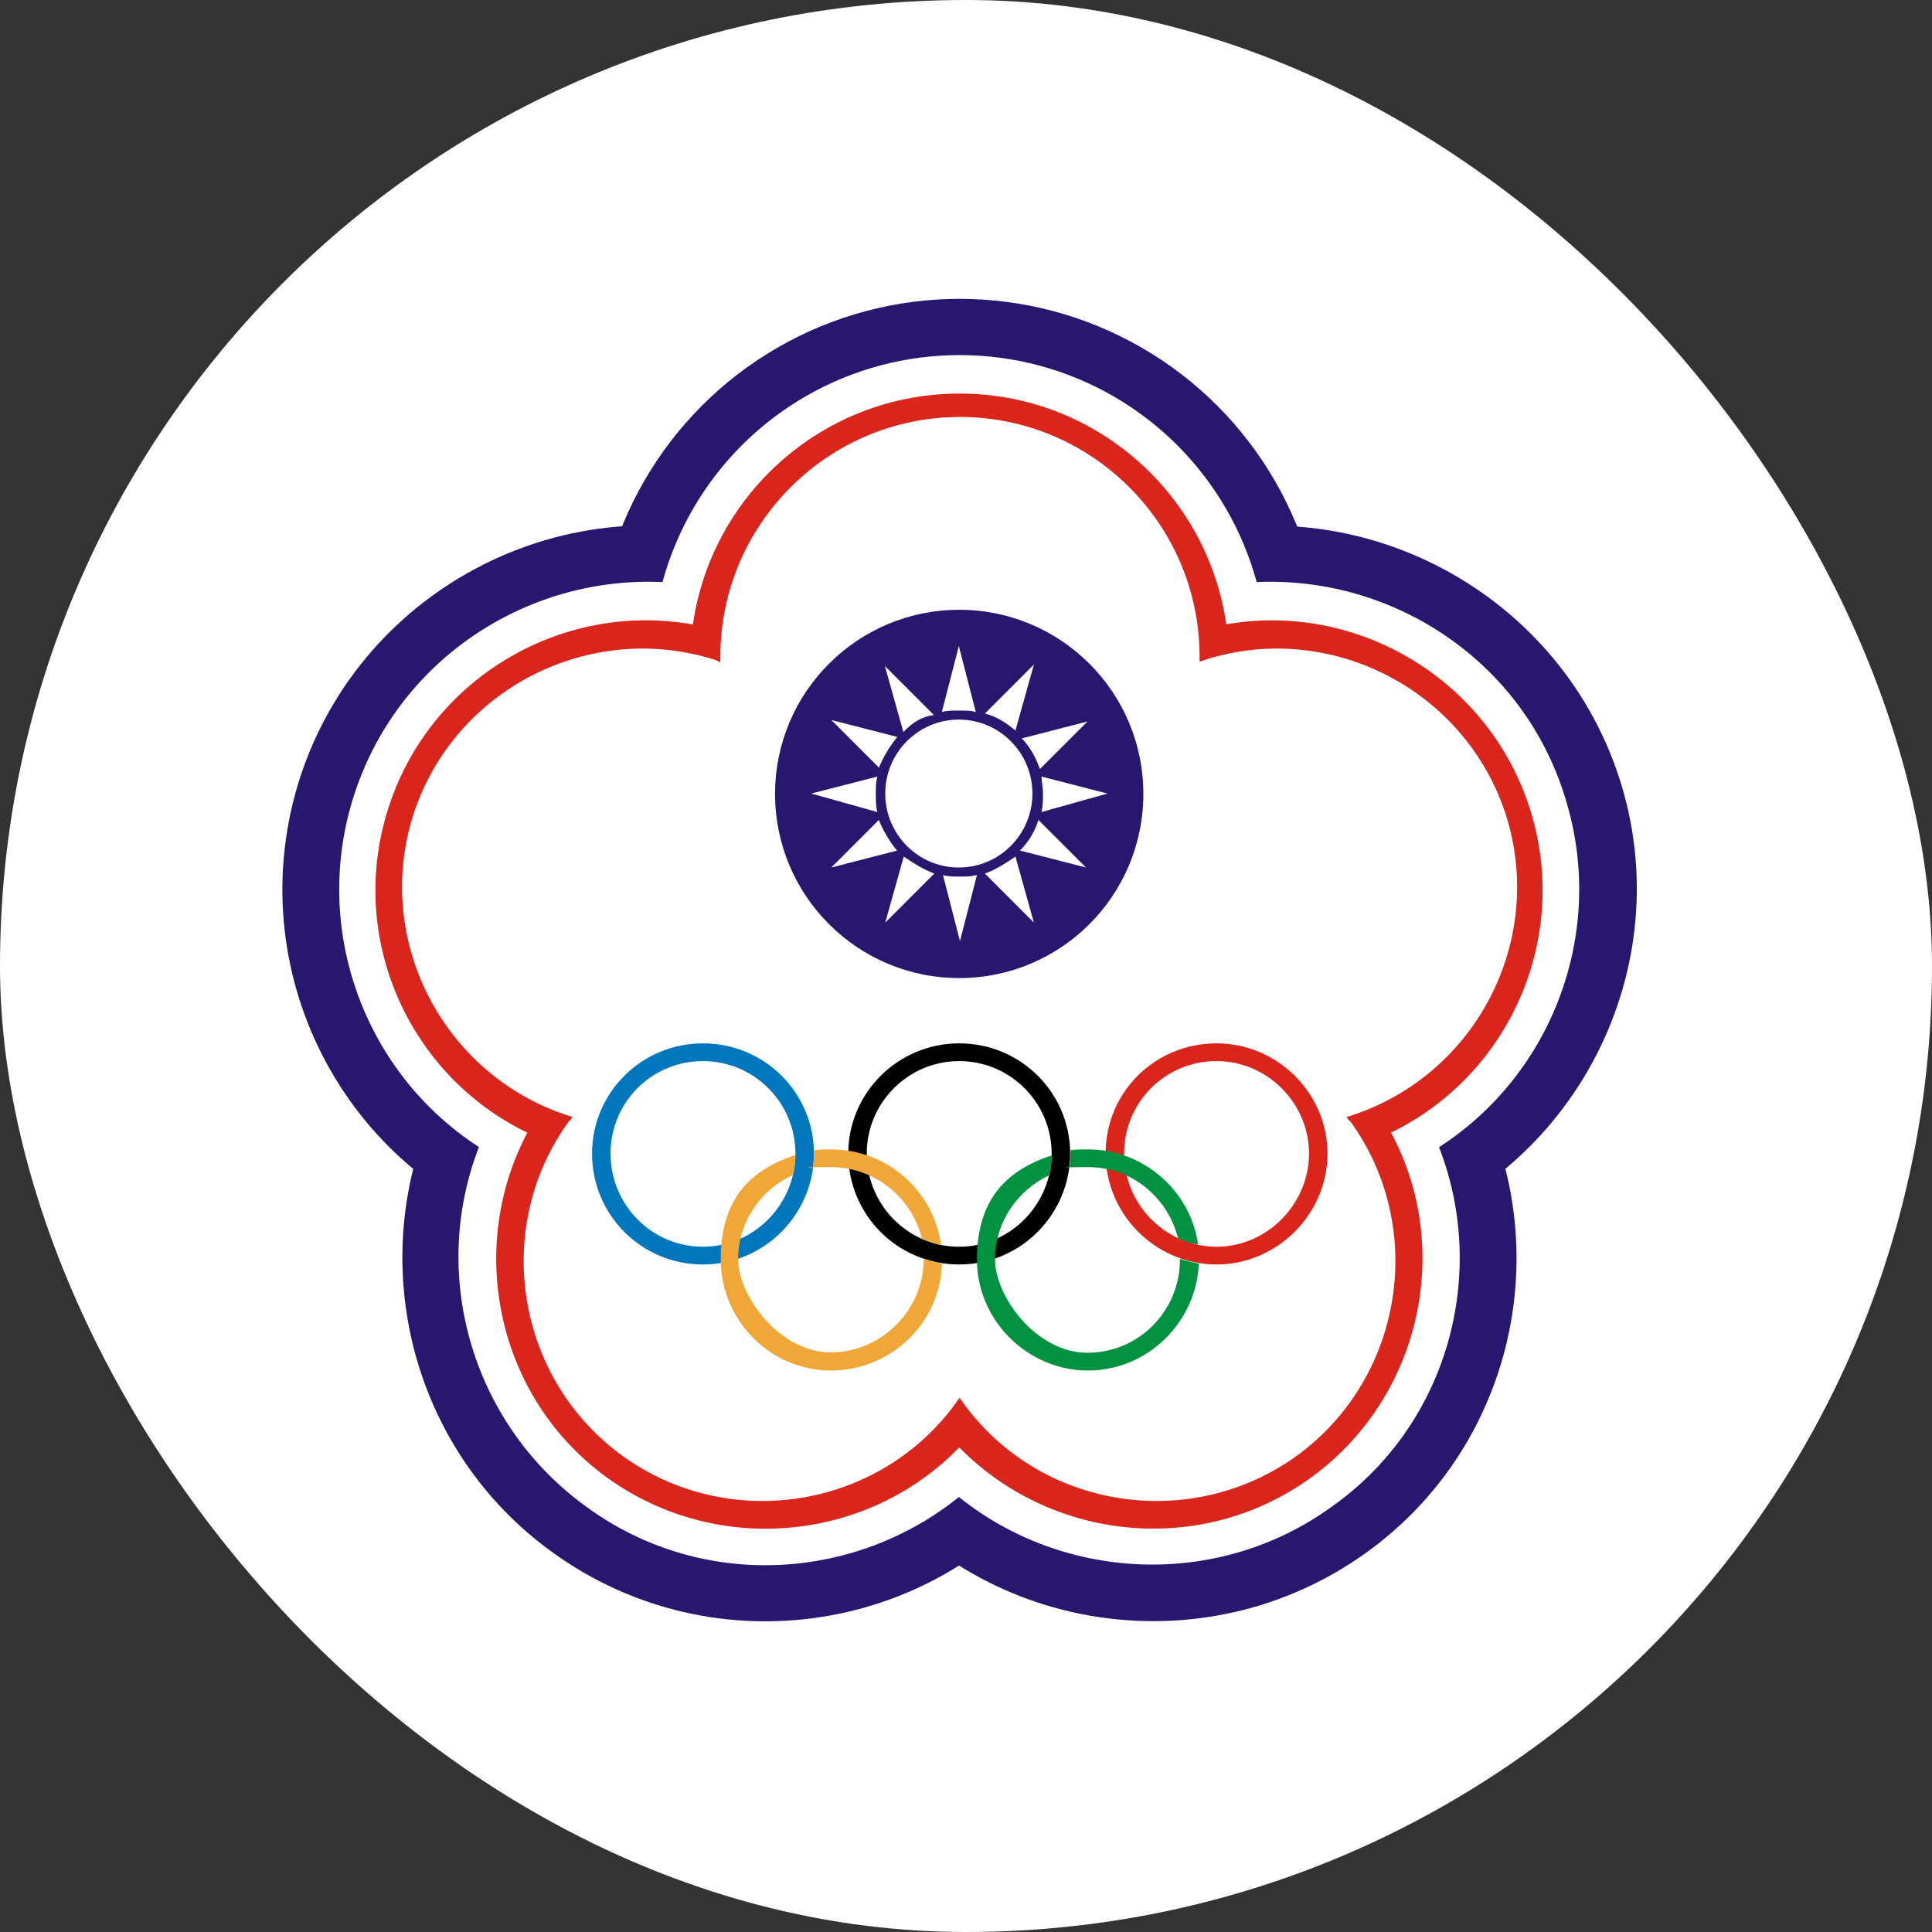
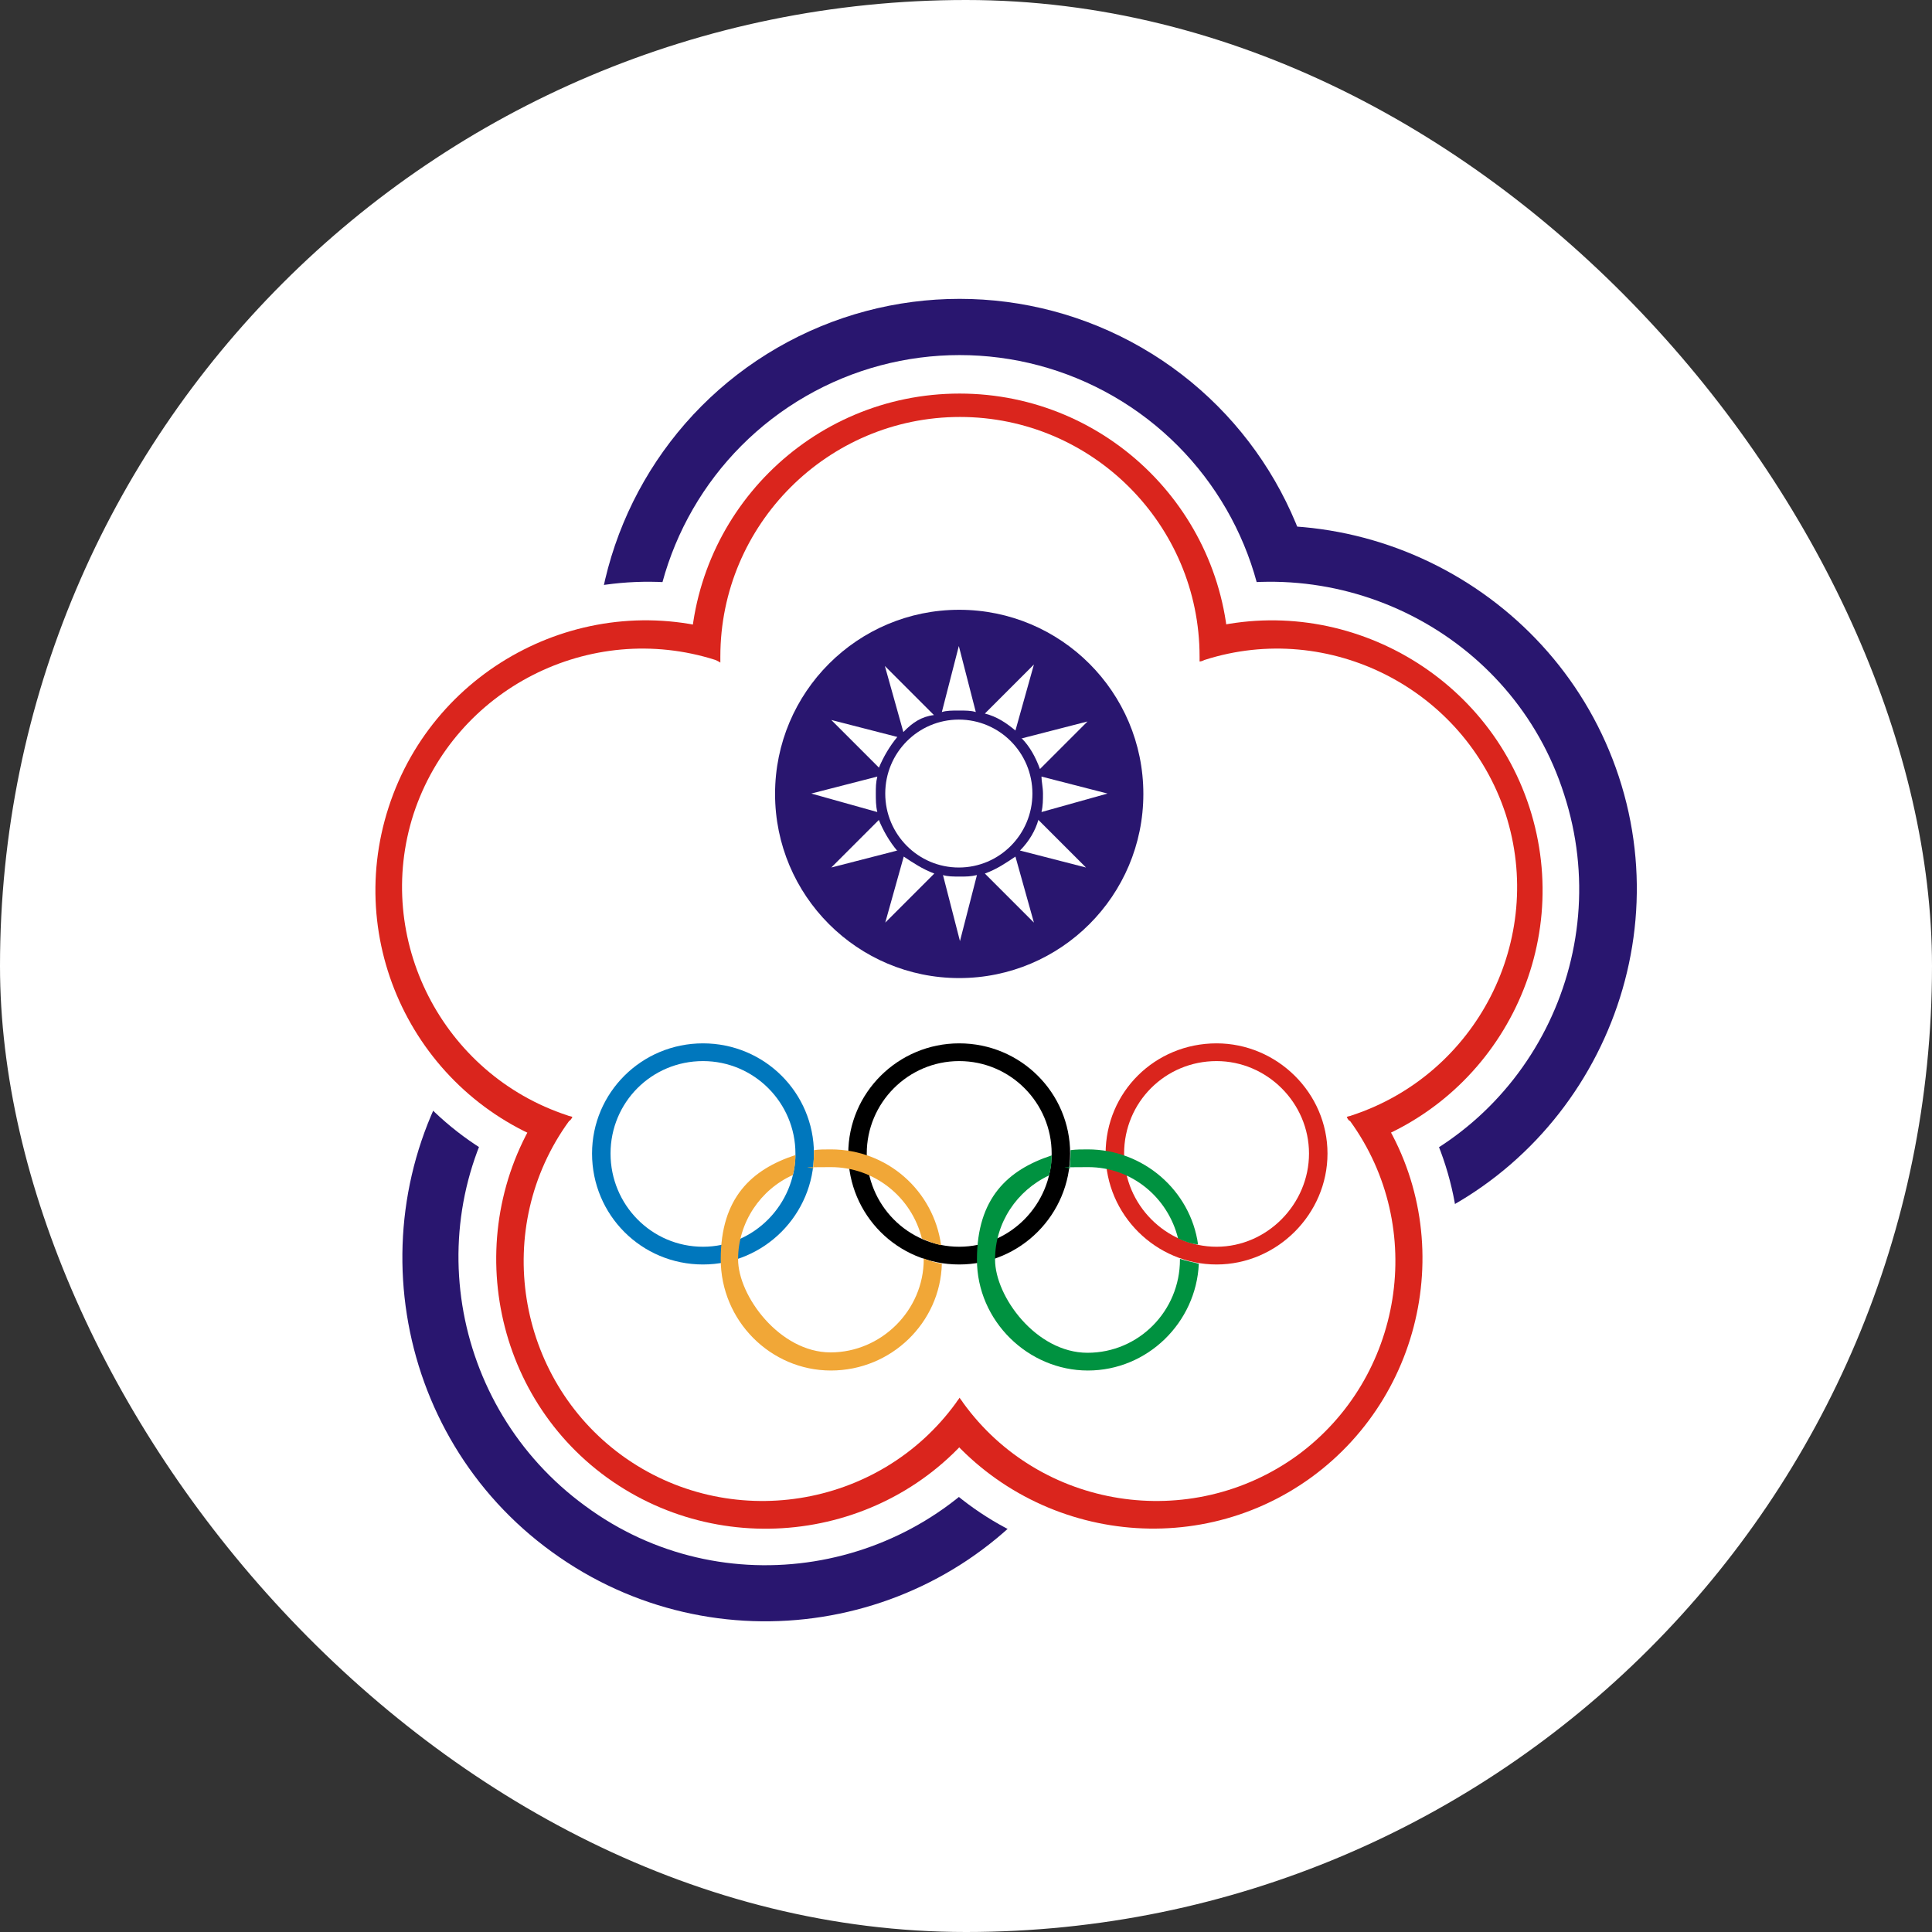
<svg xmlns="http://www.w3.org/2000/svg" version="1.1" viewBox="0 0 512 512">
  <rect x="0" y="0" width="512" height="512" fill="#333333" stroke="none" />
  <defs>
    <style>
      .cls-1 {
        fill: none;
      }

      .cls-2 {
        fill: #ff9c10;
      }

      .cls-3 {
        fill: #630810;
        stroke-linecap: round;
        stroke-width: 2.8px;
      }

      .cls-3, .cls-4 {
        stroke: #630810;
      }

      .cls-3, .cls-5, .cls-6 {
        stroke-miterlimit: 4;
      }

      .cls-7 {
        fill: #da251d;
      }

      .cls-8 {
        fill: #d80027;
      }

      .cls-9 {
        fill: #009240;
      }

      .cls-10 {
        fill: #29166f;
      }

      .cls-11 {
        clip-path: url(#clippath-1);
      }

      .cls-12 {
        clip-path: url(#clippath-3);
      }

      .cls-13 {
        clip-path: url(#clippath-2);
      }

      .cls-14 {
        fill: #fff;
      }

      .cls-15 {
        fill: #f1a737;
      }

      .cls-16, .cls-4 {
        fill: #ce1126;
      }

      .cls-4 {
        stroke-linejoin: round;
        stroke-width: 1.9px;
      }

      .cls-17 {
        fill: #ff6a12;
      }

      .cls-5 {
        stroke-width: 2.1px;
      }

      .cls-5, .cls-6 {
        fill: #083d9c;
        stroke: #083d9c;
      }

      .cls-18 {
        fill: #0077bd;
      }

      .cls-19 {
        display: none;
      }

      .cls-20 {
        clip-path: url(#clippath);
      }

      .cls-6 {
        stroke-width: 1.9px;
      }
    </style>
    <clipPath id="clippath">
      <circle class="cls-1" cx="256" cy="256" r="256" />
    </clipPath>
    <clipPath id="clippath-1">
      <circle class="cls-1" cx="256" cy="256" r="256" />
    </clipPath>
    <clipPath id="clippath-2">
      <circle class="cls-1" cx="256" cy="256" r="256" />
    </clipPath>
    <clipPath id="clippath-3">
      <ellipse class="cls-1" cx="255.9" cy="256.1" rx="111.1" ry="114.1" />
    </clipPath>
  </defs>
  <g>
    <g id="Layer_1">
      <g id="Layer_1-2" data-name="Layer_1" class="cls-19">
        <g>
          <g class="cls-20">
            <path class="cls-16" d="M-130.8-1.8h773.6v515.8H-130.8V-1.8h0Z" />
          </g>
          <g class="cls-11">
            <path class="cls-14" d="M-130.8,127.1h773.6v257.9H-130.8V127.1h0Z" />
          </g>
          <g class="cls-13">
            <g class="cls-12">
              <g>
                <g>
                  <path class="cls-2" d="M207.8,243.2v-7.4l18.8,8-18.8-.6Z" />
                  <path class="cls-2" d="M207.8,232v-12.4s-2.2.3-1.9-2.2c.1-5.2,13.8,9.4,20.8,14.2l-.2,9.9-18.7-9.5Z" />
                  <path class="cls-2" d="M185,274.1v-24.5l-45.2-2.2,5.6,26.3,39.6.4Z" />
                  <path class="cls-2" d="M185.6,244.1l-.3-17.3-41.1-16.1-.6,29.5,42,4Z" />
                  <path class="cls-2" d="M184.3,220.8l4.6-4.8s-3-2-2.8-3.9c.1-1.9,3-2.2,3-4.2.1-1.9-3.3-2.1-3.4-4-.2-2,2.6-4.2,2.6-4.2l-29.2-25.1-7.2,30.7,32.4,15.6Z" />
                  <path class="cls-2" d="M322.4,274.1l-.3-23.8,45.8-3.4-3.8,27.2h-41.7Z" />
-                   <path class="cls-2" d="M365.1,239.7c-.5-3.9-1.1-7.7-2-11.5-1.2-5.1-2.7-10.1-4.6-14.9-.1-.4-.3-.7-.5-1l-35.7,14.9.3,17.6,42.5-5.1Z" />
                  <path class="cls-2" d="M340.8,182.3c-7.1,5.4-14.2,10.7-21.3,16.1,0,1.5,1.6,2.7,2,4.2,1,2.1-1,3.9-2.2,5.4-1,1.4,1.1,2,1.8,2.8,1.5,1.6.2,4.1-1.4,5,2,1.2,3,3.4,3.4,5.6,10.6-5.5,21.3-11.1,32-16.6-3.8-8-8.6-15.6-14.2-22.5h0Z" />
                  <path class="cls-2" d="M299.2,243.5l.3-7.1-18.2,7.9,17.9-.8Z" />
                  <path class="cls-2" d="M281.3,232.3s16.9-15.1,20.5-17.9c0,3.1-2,5.5-2,5.5v11.8l-18.5,8.7v-8.1Z" />
                  <path class="cls-2" d="M171.5,172.5l19,20.8c.5-1.9,4.8-2.2,9.2-1.9s7.9-.3,7.9,2.8-2.2,2.7-2.2,4.8,3.3,2,3.3,4.8-2.4,2.2-2.4,4.4,2.5,1.9,2.5,1.9l17.8,17v-18.2c.1,0-36.6-56.9-36.6-56.9l-18.6,20.4Z" />
                  <path class="cls-2" d="M200.8,150.9l24.8,50.3s.3-46.4,4.5-48.9l-7-12.7-22.3,11.3Z" />
                  <path class="cls-2" d="M281.1,145.5c-3.1,10.7-6.2,21.4-9.3,32.1,2.9.3,5.8.4,8.7.3,2.6.2.6,2.7.7,4.1v19.7c8.7-15.4,17.5-30.9,26.2-46.4-6-3.1-12.4-5.5-18.8-7.6-2.4-.8-4.9-1.5-7.5-2.2h0Z" />
                  <path class="cls-2" d="M313.7,158.9l-32.5,49.9v19.2c7.2-6.9,14.5-13.7,21.7-20.6,1.4-1.9-4.3-2.9-1.5-5.2,2.6-.8,3-5,.3-5.8-2.2-3.3,2-5,4.7-4.7,3.7.2,7.6-.8,11.3.2,2,1.9,3.9-2.9,5.8-4,3.9-3.9,7.8-7.9,11.7-11.8-6.4-6.6-13.7-12.3-21.6-17.1h0Z" />
                </g>
                <g>
                  <path class="cls-5" d="M230.1,352.7c-8,.4-15.9,5.8-19.6,8.7,6.7,2.9,13.8,5.2,21.4,6.8,12.1,2,24.2,2,36.4,2,2-.2,3.9-.5,5.8-.8l25.5-8.6s-12.3-8.1-22-7.7c-9.7.3-16.3,9.8-24.1,9.1-7.8-.7-11-9.5-22.2-9.5h-1.1Z" />
                  <g>
                    <path class="cls-6" d="M328.7,346.7s-12.5-13.3-27.3-13.6c-14.7-.3-10.6,6.2-21.9,7.1s-14.1-6.8-24.4-6.5c-10.3.3-16.3,6.5-24.1,6.8s-17.9-7.7-23.8-7.4c-6,.3-27.3,9.3-27.3,9.3l4.1,3.7,145,.6Z" />
                    <path class="cls-6" d="M165.2,329l178.9.6c2.8-4-8.8-13.6-19.4-14.5-8.8.3-15,9-22.2,9.3s-15.3-9-23.5-8.7c-8.1.3-16.6,8.7-24.7,8.7s-14.1-9-24.4-9-15,9.9-22.9,9.3c-7.8-.6-14.7-9.9-22.2-9.9s-20,11.1-22.6,10.5c-2.6-.6,3.3,3.7,3.3,3.7h0Z" />
                    <path class="cls-6" d="M234.4,311.9h40s-8.9-13.6-19.9-12.7c-12.3.4-20,12.7-20,12.7h0Z" />
                    <path class="cls-6" d="M361.7,311h-54.7s7.1-4.1,9-7.9c3.5,1.9,2.6,3.8,9.6,4.1,7.1.3,13.8-7.9,20.5-7.6,6.8.3,15.5,11.4,15.5,11.4Z" />
                    <path class="cls-6" d="M146.3,311h54.6s-7.1-4.1-9-7.9c-3.5,1.9-2.6,3.8-9.6,4.1-7.1.3-13.8-7.9-20.5-7.6s-15.4,11.4-15.4,11.4Z" />
                    <path class="cls-6" d="M189.4,294.3s-2.5-5.3-2.8-11.8c-10-3.4-18.2,7.4-25.4,7.7-7.2.3-14.7-7.7-14.7-7.7l4.1,11.5,38.9.3Z" />
                    <path class="cls-6" d="M358.2,294l-38.9.3s2.5-5.3,2.8-11.8c10-3.4,18.2,7.4,25.4,7.7,7.2.3,14.7-7.7,14.7-7.7l-4.1,11.5Z" />
                    <path class="cls-6" d="M244.3,294.3h19.7s.3-6.5-10-6.5-9.7,6.5-9.7,6.5h0Z" />
                  </g>
                </g>
                <g>
                  <g>
                    <path class="cls-4" d="M233.9,230.8l41.1,10.8v-58c-18.8.9-34.6-35.4-1.3-37.9-32.7-4.6-36.4,3.7-40.2,12.7l.4,72.3h0Z" />
                    <path class="cls-4" d="M243,283.2c-8.9,14.6-32.9,10.3-38.5.1-1.7-.5-.7-63-.7-63,0,0-2.7-1.2-2.8-3.1-.1-1.9,3.6-2.1,3.6-4.6s-3.8-1.5-3.9-4c0-2.4,4.1-2.1,3.9-4.3-.2-2.5-4.6-2.1-4.7-4.4-.1-1.8,3.1-3.4,4-4.2h-9.8c-4.9.1.1,1.1,0,3.9,0,1.8-2.5,3-2.7,4.6-.1,1.6,3.5,2.7,3.5,4.7s-3.5,1.8-3.3,3.5c.2,2.7,3.1,3.3,3.1,5s-3.9,2.3-3.9,3.6c.1,2.5.6,64.3.6,64.3,6.1,31.3,41.6,39.3,51.6-2.1Z" />
                    <path class="cls-4" d="M266.4,283.2c8.9,14.6,32.9,10.3,38.5.1,1.7-.5.7-63,.7-63,0,0,2.7-1.2,2.8-3.1.1-1.9-3.4-2.1-3.4-4.6s3.6-1.5,3.7-4c0-2.4-3.8-2.2-3.6-4.4.2-2.5,3.2-2.2,3.3-4.5.1-2-1.9-3.2-2.8-4h9.7c4.9.1-.1,1.1,0,3.9,0,1.8,2.5,3,2.7,4.6.1,1.6-3.5,2.7-3.5,4.7s3.5,1.8,3.3,3.5c-.2,2.7-3.1,3.3-3.1,5s3.9,2.3,3.9,3.6c-.1,2.5-.6,64.3-.6,64.3-6,31.3-41.6,39.3-51.6-2.1h0Z" />
                  </g>
                  <g>
                    <path class="cls-3" d="M232.4,286c3.4-1.9,6.6-3.7,8.8-8l-13.5.3s-6.3,3.7-9.4,7.7h14.1Z" />
                    <path class="cls-3" d="M276,286c-3.4-1.9-6.6-3.7-8.8-8l13.5.3s6.3,3.7,9.4,7.7h-14.1Z" />
                    <path class="cls-3" d="M207.8,272.9l92.9.3" />
                    <g id="b">
                      <path class="cls-3" d="M212.2,250.9l11,14.5" />
                      <path class="cls-3" d="M212.2,265.4l11.9-14.2" />
                      <path class="cls-3" d="M218.6,250l-.3,9" />
                    </g>
                    <g>
                      <g id="b-2" data-name="b">
                        <path class="cls-3" d="M229.9,250.9l11,14.5" />
                        <path class="cls-3" d="M229.9,265.4l11.9-14.2" />
                        <path class="cls-3" d="M236.1,250l-.3,9" />
                      </g>
                      <g id="b-3" data-name="b">
                        <path class="cls-3" d="M247.7,250.9l11,14.5" />
                        <path class="cls-3" d="M247.7,265.4l11.9-14.2" />
                        <path class="cls-3" d="M254,250l-.3,9" />
                      </g>
                      <g id="b-4" data-name="b">
                        <path class="cls-3" d="M266.2,250.9l11,14.5" />
                        <path class="cls-3" d="M266.2,265.4l11.9-14.2" />
                        <path class="cls-3" d="M272.6,250l-.3,9" />
                      </g>
                      <g id="b-5" data-name="b">
                        <path class="cls-3" d="M284.1,250.9l11,14.5" />
                        <path class="cls-3" d="M284.1,265.4l11.9-14.2" />
                        <path class="cls-3" d="M290.4,250l-.3,9" />
                      </g>
                    </g>
                  </g>
                </g>
              </g>
            </g>
          </g>
        </g>
        <g>
          <path class="cls-8" d="M271.1,209.2l21,28.9,34-11-21,28.9,21,28.9-34-11.1-21,28.9v-35.8l-34.1-10.9,34-11v-35.8Z" />
          <path class="cls-8" d="M283.8,328.3c-40,0-72.3-32.4-72.3-72.3s32.4-72.3,72.3-72.3,24.2,3.1,34.4,8.7c-16.1-15.7-38-25.4-62.2-25.4-49.2,0-89,39.9-89,89s39.9,89,89,89,46.2-9.7,62.2-25.4c-10.2,5.6-21.9,8.7-34.4,8.7Z" />
        </g>
      </g>
      <g id="OVvBYz" class="cls-19">
        <g>
          <path class="cls-17" d="M109.8,261.6c-11,0-19.9,8.5-19.9,19s8.9,19,19.9,19,19.9-8.5,19.9-19-8.9-19-19.9-19ZM109.8,287.4c-4.2,0-7.6-3.1-7.6-6.8s3.4-6.8,7.6-6.8,7.6,3.1,7.6,6.8-3.4,6.8-7.6,6.8Z" />
          <path class="cls-17" d="M375.2,155.1c-17.7,0-35.1,4.7-50.4,13.5s-27.9,21.6-36.5,36.8c-9.5-8.9-20.9-15.6-33.3-19.5-12.5-3.9-25.7-5-38.6-3.1-13,1.9-25.3,6.6-36.1,13.9-10.8,7.3-19.8,16.9-26.3,28.1-12.7-9.6-28.2-14.7-44.1-14.7-39.9,0-72.3,31.7-72.3,70.6s32.4,70.6,72.3,70.6,21.5-2.4,31.3-6.9,18.4-11.3,25.2-19.6c8.7,9.1,19.4,16.1,31.1,20.7,11.8,4.6,24.5,6.5,37.1,5.6,12.6-.8,24.9-4.4,36-10.5s20.7-14.5,28.1-24.6h.1c0,.1.1,0,.1,0,9.3,11,21,19.9,34.2,26s27.6,9.3,42.1,9.2c54.8,0,99.4-44,99.4-98s-44.6-98.1-99.4-98.1ZM228.8,339c-10.5,0-20.9-2.2-30.4-6.5-9.6-4.3-18.1-10.5-25-18.3,2.6-4.6,4.6-9.5,6.1-14.5,6,8.6,14.2,15.5,23.8,19.9,9.6,4.5,20.2,6.3,30.8,5.4s20.7-4.6,29.4-10.6,15.6-14.2,20-23.7c0,0,0,.1.1.1,2.1,5,4.7,9.9,7.6,14.4-6.7,10.3-15.9,18.8-26.7,24.6-11.2,6.2-23.3,9.3-35.7,9.2h0ZM181.2,266.8c0-25.8,21.4-46.7,47.6-46.7s22.8,4.2,31.5,11.7c8.7,7.6,14.3,18,15.7,29.4,0,.4.1.7.1,1.1v.3c0,.4.1.8.1,1.2v.2c0,.9.1,1.7.1,2.6,0,25.8-21.4,46.7-47.6,46.7s-22.2-4-30.8-11.1c-8.6-7.2-14.3-17.1-16.2-28.1-.1-1.3-.3-2.5-.5-3.8v-.2c0-1.1,0-2.2,0-3.3ZM375.2,339c-13.5,0-26.8-3.1-38.9-9s-22.6-14.6-30.7-25.2c0,0,0,.1-.1.1-9.4-12.3-15.3-26.9-16.9-42.3-.1-.9-.2-1.8-.3-2.7-1.1-9.7-4.7-18.9-10.4-26.9-6.2-8.8-14.8-15.7-24.8-20.1-10-4.4-20.9-6-31.7-4.6-10.8,1.3-21,5.5-29.6,12.1s-15.1,15.4-19,25.4c0,0,0-.1-.1-.1-2.5,6.6-3.8,13.6-3.8,20.7s.1,3.4.2,5.1c.1,1.3.3,2.6.5,3.9.1,1.7.2,3.3.2,5,0,7.8-1.6,15.4-4.7,22.6-1.8,4.2-4.1,8.2-6.9,11.9-5.6,7.5-12.9,13.5-21.3,17.7-8.4,4.2-17.7,6.3-27.1,6.3-33.1,0-60-26.2-60-58.4s26.9-58.5,60-58.5,27.8,4.9,38.7,13.8c-1.9,4.8-3.3,9.8-4.3,14.8-4.4-4.7-9.7-8.5-15.6-11.1-5.9-2.6-12.3-3.9-18.8-3.9-25.4,0-46.1,20.1-46.1,44.8s20.7,44.8,46.1,44.8,16.5-2.2,23.6-6.3c7.2-4.2,13-10.2,17-17.3,3.6-6.5,5.5-13.7,5.5-21.1s0-2.3-.1-3.4c-.1-1.3-.3-2.5-.5-3.8-.2-2.3-.3-4.6-.3-6.9,0-7,1-13.9,3-20.6,1.3-4.4,3.1-8.7,5.2-12.7,6-11.4,15-21,26.1-27.9s23.7-10.7,36.8-11.2c13-.5,26,2.5,37.5,8.6s21.2,15,28,26c5.7,9.1,9.3,19.3,10.5,29.9.1.9.2,1.8.3,2.7,2,17.6,10.5,33.9,23.9,45.8,13.4,11.8,30.8,18.4,48.8,18.4s35.4-6.5,48.8-18.3,22-28.1,24-45.7-2.6-35.4-13-49.9-25.9-24.7-43.4-28.7-36-1.4-51.8,7.2c-15.8,8.6-27.8,22.6-33.8,39.3-2.5-5-5.5-9.7-9-14.1,7.2-14.3,18.3-26.4,32.1-34.9,13.8-8.4,29.7-12.9,45.9-13,48,0,87.1,38.5,87.1,85.9s-38.8,85.8-86.8,85.8ZM143.6,280.6c0,18-15.2,32.6-33.8,32.6s-33.8-14.6-33.8-32.6,15.2-32.7,33.8-32.7,30.5,11.7,33.3,27c.1,1.2.3,2.3.4,3.5.1.7.1,1.5.1,2.2ZM314.2,253.1c0-15.6,6.2-30.6,17.2-41.9s26.1-17.7,41.9-18.2c15.9-.4,31.2,5.2,42.9,15.8,11.7,10.6,18.7,25.2,19.6,40.8.9,15.6-4.4,30.9-14.8,42.8-10.4,11.8-25,19.2-40.8,20.5s-31.5-3.4-43.8-13.3-20.2-24.1-22-39.6c-.1-.9-.2-1.8-.3-2.7,0-1.3,0-2.7,0-4.2h0Z" />
          <path class="cls-17" d="M375.2,299.6c9.3,0,18.4-2.7,26.2-7.8,7.7-5.1,13.8-12.3,17.3-20.8,3.6-8.5,4.5-17.8,2.7-26.8s-6.3-17.3-12.9-23.8-15-10.9-24.1-12.7-18.6-.9-27.2,2.6-16,9.5-21.1,17.1c-5.2,7.6-7.9,16.6-7.9,25.8s5,24.1,13.8,32.8c8.7,8.7,20.7,13.6,33.2,13.6ZM375.2,218.9c6.9,0,13.6,2,19.3,5.8s10.2,9.1,12.8,15.4c2.6,6.3,3.3,13.2,2,19.8s-4.7,12.8-9.5,17.6c-4.9,4.8-11.1,8.1-17.8,9.4-6.7,1.3-13.7.6-20.1-2s-11.8-7-15.6-12.6c-3.8-5.6-5.9-12.3-5.9-19.1s3.7-17.8,10.2-24.2c6.5-6.5,15.3-10.1,24.6-10.1h0Z" />
          <path class="cls-17" d="M288.5,262.4c-.1-.9-.2-1.8-.3-2.7,0,.9.2,1.8.3,2.7Z" />
          <path class="cls-17" d="M228.8,299.6c6.6,0,13.1-2,18.6-5.7s9.7-8.8,12.2-14.9c2.5-6,3.1-12.7,1.8-19.1-1.3-6.4-4.5-12.3-9.2-16.9-4.7-4.6-10.7-7.7-17.2-9s-13.2-.6-19.3,1.9-11.3,6.7-15,12.2c-3.7,5.4-5.6,11.8-5.6,18.3s3.6,17.2,9.9,23.4c6.3,6.3,14.8,9.8,23.8,9.8h0ZM228.8,245.6c4.2,0,8.3,1.3,11.7,3.6,3.5,2.3,6.1,5.6,7.7,9.4,1.6,3.8,2,8,1.1,12-.8,4-2.9,7.7-5.9,10.6s-6.7,4.9-10.9,5.7c-4.1.8-8.4.4-12.2-1.2-3.9-1.6-7.2-4.3-9.5-7.7-2.3-3.4-3.6-7.5-3.6-11.6s2.3-10.9,6.3-14.8c4.2-3.8,9.6-6,15.3-6Z" />
        </g>
      </g>
      <rect id="_x37_4371120" class="cls-14" x="0" y="0" width="512" height="512" rx="256" ry="256" />
      <g id="g10">
        <ellipse id="_x37_4371208" class="cls-10" cx="254.3" cy="175.7" rx="96.5" ry="96.5" />
-         <path id="_x37_4371296" class="cls-10" d="M79.6,205.8c16.6-50.4,71.1-78.2,121.5-61.9,50.4,16.6,78.2,71.1,62,121.5-16.6,50.4-71.1,78.5-121.5,61.9-50.8-16.2-78.5-70.7-62-121.5Z" />
        <path id="_x37_4371384" class="cls-10" d="M146.3,411.3c-43-31.1-52.5-91.7-21.3-134.7,31.1-43,91.7-52.5,134.4-21.3,43,31.5,52.5,91.7,21.3,134.7s-91.4,52.5-134.4,21.3Z" />
-         <path id="_x37_4371472" class="cls-10" d="M362.3,411.3c-43,31.1-103.6,21.7-134.7-21.3-31.1-43-21.7-103.2,21.3-134.7,42.7-31.1,103.3-21.7,134.4,21.3,31.5,43,22,103.6-21,134.7Z" />
+         <path id="_x37_4371472" class="cls-10" d="M362.3,411.3Z" />
        <path id="_x37_4371560" class="cls-10" d="M429,205.8c16.6,50.4-11.5,105.3-62,121.5-50.4,16.6-105.3-11.5-121.5-61.9-16.3-50.4,11.5-105.3,62-121.5,50.4-16.2,105,11.8,121.5,61.9Z" />
      </g>
      <g id="g17">
        <ellipse id="_x37_4371736" class="cls-14" cx="254.3" cy="175.7" rx="81.6" ry="81.6" />
        <path id="_x37_4372000" class="cls-14" d="M353.2,399.1c-36.2,26.4-87.7,18.3-113.8-17.9-26.4-36.2-18.3-87.7,17.9-113.7,36.2-26.4,87.7-18.6,113.8,17.9,26.7,36.2,18.6,87.7-17.9,113.7Z" />
        <path id="_x37_4371912" class="cls-14" d="M155.1,399.1c-36.2-26.4-44.7-77.5-17.9-113.7,26.4-36.6,77.5-44.7,113.8-17.9,36.2,26.4,44.7,77.5,17.9,113.7-26.4,36.2-77.5,44.7-113.8,17.9Z" />
        <path id="_x37_4371824" class="cls-14" d="M93.9,210.5c13.9-42.7,59.9-66,102.6-52.5s66,60.3,52.5,102.6c-13.9,42.7-60.3,66.3-102.6,52.5-43-13.5-66.4-59.9-52.5-102.6Z" />
        <path id="_x37_4372088" class="cls-14" d="M414.5,210.5c13.9,42.7-9.5,89-52.5,102.6-42.7,13.9-89-9.5-102.6-52.5-13.9-42.7,9.5-89,52.5-102.6,42.7-13.5,89,9.8,102.6,52.5Z" />
      </g>
      <g id="g24">
        <ellipse id="_x37_4370064" class="cls-7" cx="254.3" cy="175.7" rx="71.4" ry="71.4" />
        <path id="_x37_4366896" class="cls-7" d="M103,213.9c12.2-37.6,52.8-58.2,90.1-46,37.6,12.2,57.9,52.5,46,90-12.2,37.6-52.5,58.2-90.1,46s-58.2-52.5-46-90Z" />
        <path id="_x37_4366632" class="cls-7" d="M160.9,391.6c-31.8-23-38.9-68-15.9-99.9s68-38.6,99.9-15.9c31.8,23,38.9,68,15.9,99.9s-68,38.9-99.9,15.9Z" />
        <path id="_x37_4466544" class="cls-7" d="M347.4,391.6c-31.8,23-76.5,15.9-99.9-15.9s-15.9-76.8,15.9-99.9,76.5-15.9,99.9,15.9,15.9,76.8-15.9,99.9Z" />
        <path id="_x37_4466280" class="cls-7" d="M405.3,213.9c12.2,37.6-8.5,77.9-46,90-37.6,12.2-77.9-8.5-90.1-46s8.5-77.9,46-90c37.2-12.2,77.9,8.5,90.1,46Z" />
      </g>
      <path id="_x37_4372352" class="cls-14" d="M399,215.7c10.7,33.2-7.6,69-40.8,79.9-.4.2-.9.2-1.3.4.2.4.4.9.9,1.1,20.5,28.3,14,68.1-14,88.6-28.3,20.5-68.2,14.3-88.6-14-.2-.4-.7-.9-.9-1.3-.2.4-.7.9-.9,1.3-20.5,28.3-60.4,34.5-88.6,14-28.1-20.5-34.5-60.4-14-88.6.4-.2.7-.7.9-1.1-.4-.2-.9-.2-1.3-.4-33.2-10.9-51.5-46.8-40.8-79.9,10.9-33.2,46.8-51.4,80-40.8.4.2.9.4,1.3.7v-1.6c0-35,28.5-63.5,63.5-63.5s63.5,28.5,63.5,63.5v1.3c.4,0,.9-.2,1.3-.4,33-10.6,68.9,7.6,79.8,40.8h0Z" />
      <circle id="_x37_4372440" class="cls-10" cx="254.2" cy="210.4" r="48.8" />
      <g id="g33">
        <ellipse id="_x37_4372528" class="cls-14" cx="254.1" cy="210.3" rx="19.5" ry="19.6" />
        <path id="_x37_4372616" class="cls-14" d="M254.1,171.2l4.5,17.5c-1.2-.4-2.8-.4-4.5-.4s-3.3,0-4.5.4l4.5-17.5ZM261,189.1l13-13-4.9,17.5c-2.4-2-4.9-3.7-8.1-4.5ZM270.7,195.7l17.5-4.5-12.6,12.6c-1.2-3.3-2.8-6.1-4.9-8.2ZM276,205.8l17.5,4.5-17.5,4.9c.4-1.6.4-3.3.4-4.9s-.4-3.3-.4-4.5ZM275.2,217.3l12.6,12.6-17.5-4.5c2.4-2.4,4.1-5.3,4.9-8.2ZM269.1,227l4.9,17.5-13-13c3.3-1.2,5.7-2.9,8.1-4.5ZM258.9,231.9l-4.5,17.5-4.5-17.5c1.2.4,2.8.4,4.5.4s2.8,0,4.5-.4ZM247.6,231.5l-13,13,4.9-17.5c2.4,1.6,4.9,3.3,8.1,4.5ZM237.8,225.4l-17.5,4.5,12.6-12.6c1.2,2.9,2.8,5.7,4.9,8.2ZM232.5,215.2l-17.5-4.9,17.5-4.5c-.4,1.6-.4,2.9-.4,4.5s0,3.3.4,4.9ZM232.9,203.4l-12.6-12.6,17.5,4.5c-2,2.4-3.7,5.3-4.9,8.2ZM239.4,194l-4.9-17.5,13,13c-3.3.4-5.7,2-8.1,4.5Z" />
      </g>
      <path id="_x37_4372792" class="cls-18" d="M186.3,276.5c16.3,0,29.4,13.1,29.4,29.2s-13.1,29.4-29.4,29.4-29.4-13.1-29.4-29.4c0-16.1,13.1-29.2,29.4-29.2Z" />
      <path id="_x37_4372880" class="cls-14" d="M186.3,281.2c13.6,0,24.5,11.1,24.5,24.5s-10.9,24.7-24.5,24.7-24.5-11.1-24.5-24.7,10.9-24.5,24.5-24.5Z" />
      <path id="_x37_4372968" d="M254.2,276.5c16.3,0,29.4,13.1,29.4,29.2s-13.1,29.4-29.4,29.4-29.4-13.1-29.4-29.4c0-16.1,13.2-29.2,29.4-29.2Z" />
      <path id="_x37_4373056" class="cls-14" d="M254.2,281.2c13.6,0,24.5,11.1,24.5,24.5s-10.9,24.7-24.5,24.7-24.5-11.1-24.5-24.7c0-13.4,10.9-24.5,24.5-24.5Z" />
      <path id="_x37_4373144" class="cls-7" d="M322.4,276.5c16,0,29.4,13.1,29.4,29.2s-13.4,29.4-29.4,29.4-29.4-13.1-29.4-29.4,13.1-29.2,29.4-29.2Z" />
      <path id="_x37_4373232" class="cls-14" d="M322.4,281.2c13.4,0,24.5,11.1,24.5,24.5s-11.1,24.7-24.5,24.7-24.5-11.1-24.5-24.7,10.9-24.5,24.5-24.5Z" />
      <path id="_x37_4370680" class="cls-15" d="M220.2,304.6c14.9,0,27.2,10.9,29.2,25.4-1.8-.4-3.6-1.1-5.1-1.8-2.7-10.9-12.5-18.9-24.1-18.9s-3.1.2-4.7.4c0-1.1.2-2.4.2-4v-.9c1.3-.2,2.9-.2,4.5-.2h0ZM249.6,334.9c-.4,15.6-13.4,28.3-29.4,28.3s-29.2-13.2-29.2-29.5,8.2-23.8,19.8-27.6c0,1.8-.2,3.6-.7,5.3-8.5,3.8-14.5,12.5-14.5,22.3s11.1,24.7,24.5,24.7,24.7-11.1,24.7-24.7v-.2c1.6.7,3.2,1.1,4.8,1.4h0Z" />
      <path id="_x39_7654008" class="cls-9" d="M288.3,304.6c14.7,0,27.2,10.9,29.2,25.2-2-.2-3.8-.9-5.3-1.6-2.7-10.9-12.3-18.9-23.8-18.9s-3.3.2-4.9.4c0-1.1.2-2.4.2-4v-.9c1.5-.2,3.1-.2,4.6-.2h0ZM317.7,334.9c-.7,15.6-13.6,28.3-29.4,28.3s-29.4-13.1-29.4-29.4,8.2-23.8,19.8-27.6c0,1.8-.2,3.6-.7,5.3-8.5,4-14.3,12.5-14.3,22.3s10.9,24.7,24.5,24.7,24.5-11.1,24.5-24.7v-.2c1.7.6,3.2.8,5,1.3Z" />
    </g>
  </g>
</svg>